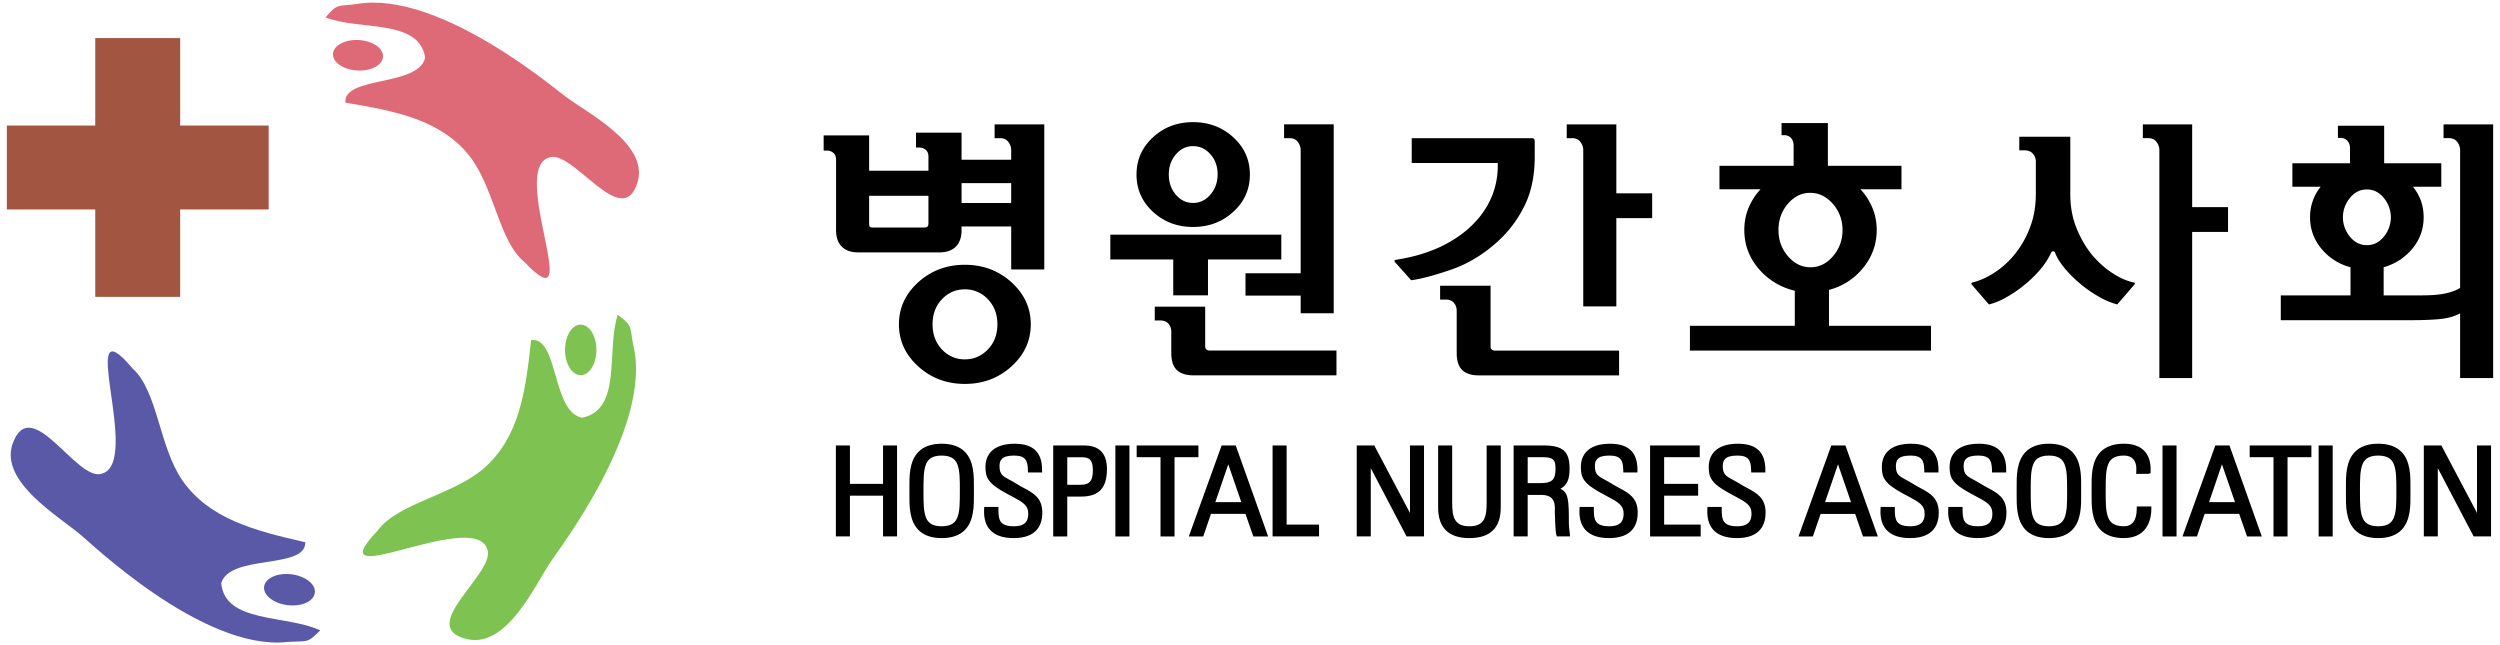
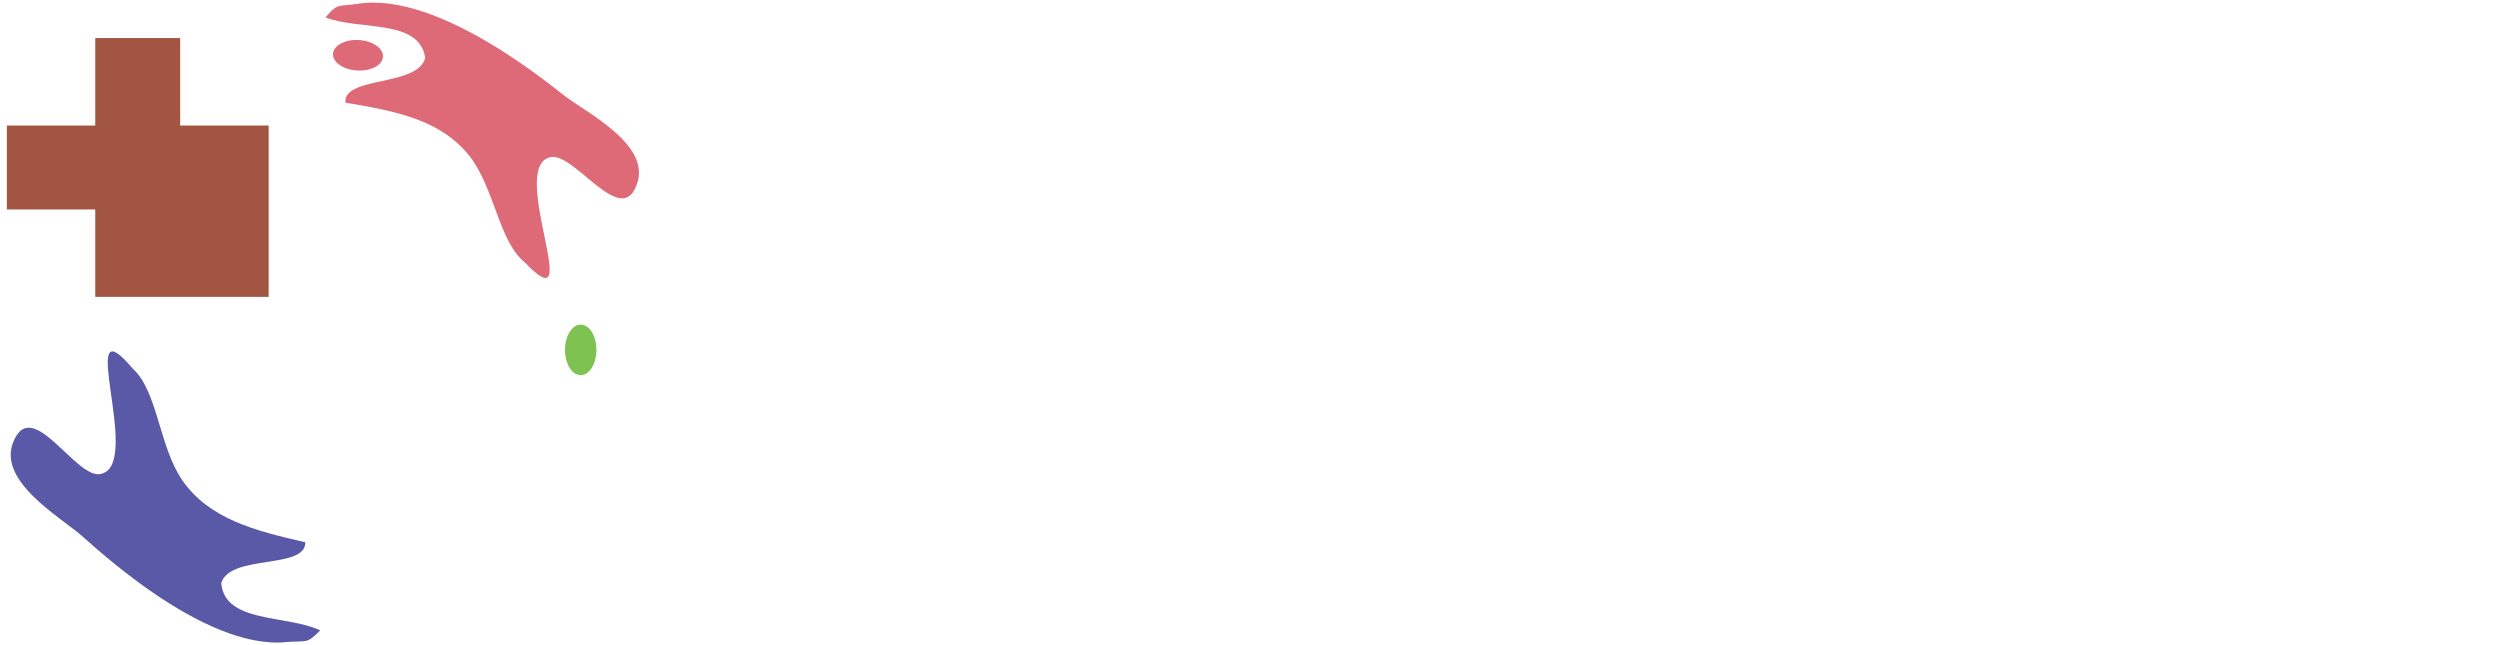
<svg xmlns="http://www.w3.org/2000/svg" baseProfile="tiny" width="186" height="48">
-   <path fill="#7EC352" d="M39.513 25.305c-.407 3.819-.871 7.219-3.51 9.534-2.34 2.022-6.442 2.603-7.905 4.634-4.68 4.916 6.956-1.584 8.128 1.31.88 1.739-5.492 5.919-1.392 6.786 2.926.582 4.975-4.049 6.148-5.785.3-.52 7.608-9.915 6.146-16.049-.292-1.446 0-1.446-1.166-2.316-.88 2.607.354 7.033-2.642 7.658-2.268-.393-1.759-6.061-3.807-5.772" />
  <path fill="#7EC352" d="M44.373 26.029c0 1.043-.522 1.883-1.17 1.883-.647 0-1.166-.84-1.166-1.883 0-1.033.519-1.879 1.166-1.879.648 0 1.17.847 1.17 1.879" />
  <path fill="#5A59A7" d="M22.715 40.344c-3.782-.863-7.141-1.734-9.147-4.603-1.747-2.543-1.831-6.636-3.69-8.314-4.372-5.194.744 7.017-2.304 7.813-1.849.652-5.276-6.106-6.647-2.191-.939 2.805 3.46 5.375 5.065 6.734.486.357 9.036 8.666 15.367 7.982 1.489-.115 1.452.174 2.466-.867-2.508-1.176-7.102-.508-7.366-3.518.669-2.18 6.3-.989 6.256-3.036" />
-   <path fill="#5A59A7" d="M21.396 45.023c-1.045-.129-1.827-.744-1.748-1.377.079-.631.988-1.045 2.033-.918 1.041.125 1.824.742 1.744 1.373-.075.635-.987 1.049-2.029.922" />
  <path fill="#DE6A77" d="M25.695 7.637c3.756.624 7.093 1.274 9.227 3.959 1.869 2.384 2.198 6.381 4.117 7.919 4.593 4.819-1.154-6.821 1.78-7.783 1.773-.745 5.533 5.662 6.637 1.75.751-2.794-3.714-5.053-5.362-6.285-.496-.322-9.365-7.95-15.52-6.903-1.449.201-1.433-.084-2.36.998 2.524 1.004 6.975.074 7.42 3.007-.524 2.171-6.104 1.338-5.939 3.338" />
  <path fill="#DE6A77" d="M26.705 2.979c1.028.062 1.833.619 1.791 1.248-.037.622-.898 1.079-1.929 1.017-1.03-.06-1.833-.62-1.794-1.244.04-.625.903-1.083 1.932-1.021" />
-   <path fill="#A25641" d="M19.989 9.338h-6.584V2.833H7.087v6.505H.509v6.246h6.578v6.505h6.318v-6.505h6.584z" />
+   <path fill="#A25641" d="M19.989 9.338h-6.584V2.833H7.087v6.505H.509v6.246h6.578v6.505h6.318h6.584z" />
  <g>
-     <path d="M75.233 13.624H71.54v1.478h3.693v-1.478zm-3.447 7.903c-.672 0-1.24.244-1.705.738-.464.489-.698 1.113-.698 1.866 0 .752.234 1.376.698 1.866a2.253 2.253 0 0 0 1.705.739c.668 0 1.239-.246 1.713-.739.472-.49.707-1.114.707-1.866 0-.753-.235-1.377-.707-1.866a2.286 2.286 0 0 0-1.713-.738m0-1.827c1.354 0 2.508.433 3.468 1.301.955.869 1.436 1.913 1.436 3.13s-.481 2.26-1.436 3.13c-.96.867-2.114 1.302-3.468 1.302s-2.511-.435-3.47-1.302c-.956-.87-1.436-1.913-1.436-3.13s.48-2.261 1.436-3.13c.959-.868 2.116-1.301 3.47-1.301m-2.71-5.131h-4.413v2.051c0 .149.026.241.072.268.051.027.137.04.26.04h3.754c.122 0 .207-.021.257-.074.047-.047.07-.131.07-.254v-2.031zm6.157-2.687v-.722a.989.989 0 0 0-.207-.591c-.137-.191-.339-.289-.615-.289h-.412V9.255h3.696v10.792h-2.462v-3.2H71.54v.267c0 .547-.144.959-.431 1.241-.289.279-.687.422-1.193.422h-6.091c-.508 0-.905-.143-1.189-.422-.291-.282-.433-.694-.433-1.241v-5.232c0-.222-.065-.386-.196-.502a.708.708 0 0 0-.503-.176h-.225v-1.129h3.384v2.628h4.413v-1.046c0-.22-.064-.387-.195-.504a.73.73 0 0 0-.502-.174h-.228V9.87h3.389v2.012h3.693zm21.537 8.449v-9.172c0-.202-.07-.402-.209-.595-.134-.189-.34-.284-.613-.284h-.412V9.252h3.693v14.057H96.77v-1.317h-4.105v-1.661h4.105zm-9.811-7.345c0 .589.174 1.088.524 1.5.349.41.777.613 1.282.613.506 0 .936-.209 1.291-.622.358-.419.535-.924.535-1.511 0-.59-.177-1.084-.535-1.486-.355-.406-.785-.607-1.291-.607-.505 0-.933.204-1.282.618-.35.409-.524.907-.524 1.495m2.707 9.828v2.958c0 .096.028.168.083.223.053.058.132.084.226.084h9.458v1.848H88.806c-.562 0-.98-.135-1.252-.402-.275-.264-.41-.685-.41-1.26v-1.58a.905.905 0 0 0-.206-.596c-.136-.166-.343-.246-.614-.246h-.41v-1.027l3.752-.002zm-5.109-9.828c0-1.092.408-2.017 1.22-2.767.815-.754 1.81-1.131 2.988-1.131 1.176 0 2.174.377 2.995 1.131.822.75 1.231 1.675 1.231 2.767 0 1.094-.409 2.018-1.231 2.77-.821.753-1.819 1.131-2.995 1.131-1.178 0-2.173-.378-2.988-1.131-.812-.752-1.22-1.676-1.22-2.77m5.317 6.319v2.669h-2.585v-2.669h-4.681v-1.844h12.721v1.844h-5.455zm30.381-4.92h2.666v1.846h-2.666v6.566h-2.461V11.16a.987.987 0 0 0-.207-.592c-.135-.191-.344-.288-.612-.288h-.41V9.254h3.69v5.131zm-9.357 6.871v4.518c0 .096.027.17.082.225.054.057.129.084.226.084h9.254v1.846h-10.424c-.558 0-.979-.135-1.25-.4-.272-.266-.408-.686-.408-1.26v-3.141a.903.903 0 0 0-.207-.598c-.137-.161-.346-.242-.614-.242h-.412v-1.03l3.753-.002zm.536-8.922v-.206h-6.402V10.28h8.928c.078 0 .141.02.174.063.033.04.049.097.049.164v1.15c0 1.448-.266 2.692-.799 3.734a8.81 8.81 0 0 1-2.01 2.626c-1.055.944-2.197 1.628-3.428 2.051-1.23.423-2.215.684-2.953.782l-1.213-1.356c-.025-.041-.037-.076-.029-.102s.035-.051.096-.062c1.269-.192 2.4-.528 3.394-1.003.993-.483 1.813-1.069 2.473-1.768a6.255 6.255 0 0 0 1.283-1.958 5.998 5.998 0 0 0 .437-2.267m20.884 4.781c0 .754.238 1.402.709 1.951.474.546 1.027.819 1.673.819.643 0 1.2-.273 1.672-.819a2.9 2.9 0 0 0 .711-1.951c0-.752-.242-1.402-.719-1.949-.48-.545-1.041-.819-1.685-.819-.643 0-1.193.274-1.664.819-.463.547-.697 1.197-.697 1.949m-1.332-3.036h-3.057v-1.744h5.516v-1.499c0-.23-.061-.417-.192-.565a.677.677 0 0 0-.521-.214h-.185v-.9h3.447v3.178h5.476v1.744h-3.056c.385.41.678.873.894 1.386.211.511.319 1.063.319 1.65 0 1.053-.34 1.991-1.006 2.813a4.806 4.806 0 0 1-2.545 1.639v2.672h7.592v1.844h-17.937v-1.844h7.802V21.63a4.99 4.99 0 0 1-2.691-1.639c-.711-.837-1.065-1.794-1.065-2.876 0-.587.104-1.139.315-1.65.219-.513.512-.976.894-1.386M163.1 9.254h-3.673v1.025h.41c.274 0 .481.098.613.289.139.19.207.39.207.591V28.13h2.44V17.257h2.668V15.41h-2.668V9.254h.003zm-8.588 7.767c.321.774.715 1.44 1.184 2.001.477.545.984.992 1.525 1.332.536.346 1.047.561 1.512.657.063.012.102.04.102.072a.149.149 0 0 1-.041.094l-1.27 1.475a5.557 5.557 0 0 1-1.377-.583 9.034 9.034 0 0 1-1.398-.977 9.13 9.13 0 0 1-1.117-1.107c-.332-.398-.578-.784-.729-1.169-.027-.082-.074-.121-.146-.121-.067 0-.121.039-.162.121a5.393 5.393 0 0 1-.77 1.2 8.56 8.56 0 0 1-1.158 1.139 8.953 8.953 0 0 1-1.338.931 5.177 5.177 0 0 1-1.353.566l-1.272-1.475c-.027-.027-.041-.059-.029-.094.007-.032.039-.06.089-.072.521-.123 1.075-.371 1.655-.748a6.597 6.597 0 0 0 1.59-1.487 7.221 7.221 0 0 0 1.048-1.923c.272-.728.409-1.536.409-2.427v-2.402a.87.87 0 0 0-.215-.584c-.146-.17-.358-.257-.647-.257h-.369v-1.008h3.795v4.251c-.003.958.161 1.822.482 2.595m21.584-2.926c-.503 0-.931.216-1.275.647-.338.432-.508.908-.508 1.428s.17.995.508 1.424c.346.431.772.646 1.275.646.506 0 .93-.215 1.272-.646a2.245 2.245 0 0 0 0-2.852c-.345-.43-.766-.647-1.272-.647m6.936 7.326V11.159a.97.97 0 0 0-.209-.591c-.136-.191-.341-.289-.611-.289h-.412V9.254h3.691V28.13h-2.459v-4.819c-.396.22-.878.358-1.431.42-.549.058-1.293.091-2.223.091h-9.688v-1.846h5.188v-2.094a4.103 4.103 0 0 1-2.159-1.373 3.56 3.56 0 0 1-.851-2.339c0-.425.063-.83.202-1.222.134-.389.335-.741.593-1.056h-2.11v-1.746h4.288V11.04c0-.232-.063-.419-.194-.565a.682.682 0 0 0-.527-.214h-.18v-.905h3.442v2.79h4.25v1.746h-2.114c.264.315.459.666.598 1.045.135.381.203.794.203 1.233 0 .874-.279 1.65-.838 2.327a4.223 4.223 0 0 1-2.137 1.385v2.094h2.852c.711 0 1.291-.049 1.734-.144.446-.096.811-.232 1.102-.411" />
-   </g>
+     </g>
  <g>
-     <path d="M65.698 39.91v-3.033h-2.464v3.033h-1.045v-6.769h1.045v2.858h2.464v-2.858h1.043v6.769zM70.06 40.035c-.749 0-1.329-.202-1.724-.602-.691-.696-.682-1.841-.675-2.676v-.465c-.007-.836-.016-1.981.675-2.678.396-.399.976-.602 1.724-.602s1.328.202 1.723.601c.691.697.682 1.842.675 2.678v.467c.007.835.016 1.979-.675 2.676-.395.399-.975.601-1.723.601zm0-6.141c-.808 0-1.052.356-1.173.666-.18.46-.18 1.129-.18 1.903v.125c0 .773 0 1.441.18 1.901.122.311.365.666 1.173.666s1.05-.355 1.172-.666c.18-.459.18-1.128.18-1.901v-.125c0-.774 0-1.443-.18-1.903-.122-.311-.365-.666-1.172-.666zm5.352 6.14c-.777 0-1.358-.196-1.727-.584-.342-.359-.5-.878-.468-1.543l.009-.19h1.057v.2c0 .748.081 1.238 1.161 1.238.723 0 1.059-.295 1.059-.929 0-.633-.375-.854-1.299-1.341l-.298-.157c-1.416-.764-1.576-1.199-1.588-1.948-.006-.499.141-.903.436-1.201.371-.375.956-.565 1.741-.565 1.369 0 2.035.635 2.035 1.939v.2h-1.05l-.005-.195c-.018-.706-.183-1.064-1.031-1.064-.949 0-1.08.378-1.08.786 0 .615.239.744.763 1.026.155.083.328.177.514.294.185.117.37.216.547.312.699.376 1.36.73 1.36 1.827 0 .864-.37 1.895-2.136 1.895zm2.947-.123v-6.77h2.196c.493 0 1.803 0 1.803 1.744 0 1.424-.594 2.06-1.924 2.06h-1.03v2.966h-1.045zm2.042-3.844c.562 0 .91-.18.91-1.075 0-.906-.363-.974-.917-.974h-.99v2.049h.997zM82.984 33.142h1.046v6.77h-1.046zM86.342 39.911v-5.894h-1.774v-.875h4.594v.875h-1.775v5.894zM93.248 39.911l-.586-1.677h-2.567l-.574 1.677h-1.074l2.443-6.77h1.047l2.412 6.77h-1.101zm-.895-2.553l-.97-2.813-.961 2.813h1.931zM94.68 39.91v-6.769h1.044v5.891h2.414v.878zM104.648 39.91l-2.662-5.082v5.082h-1.046v-6.769h1.306l2.657 5.025v-5.025h1.044v6.769zM109.324 40.035c-1.544 0-2.327-.766-2.327-2.274v-4.619h1.045v4.206c.001 1.025.097 1.808 1.283 1.808 1.188 0 1.281-.783 1.281-1.808v-4.206h1.049v4.619c0 1.509-.784 2.274-2.331 2.274zm10.384-.001c-.777 0-1.358-.196-1.728-.584-.343-.359-.499-.879-.467-1.543l.01-.19h1.059v.2c0 .748.08 1.238 1.159 1.238.722 0 1.058-.295 1.058-.929 0-.633-.374-.855-1.298-1.341l-.298-.157c-1.42-.766-1.579-1.202-1.587-1.949-.005-.499.142-.903.437-1.201.37-.375.955-.564 1.738-.564 1.37 0 2.036.635 2.036 1.939v.2h-1.052l-.005-.195c-.019-.706-.183-1.064-1.029-1.064-.95 0-1.081.378-1.081.786 0 .615.239.744.764 1.026.155.084.327.177.514.294.186.117.371.217.549.313.699.376 1.36.73 1.36 1.826 0 .864-.371 1.895-2.139 1.895zm-3.877-.124l-.044-.141c-.019-.061-.068-.22-.108-1.642-.001-.03 0-.076.002-.132.008-.231.022-.661-.229-.921-.162-.168-.423-.253-.775-.253h-1.018v3.088h-1.046v-6.768h2.208c1.462 0 1.955.436 1.955 1.724 0 .692-.129 1.207-.68 1.506.599.262.628.821.628 2.599 0 .141.019.282.036.424.013.1.026.2.033.301l.017.215h-.979zm-1.324-3.964c.904 0 1.225-.165 1.225-1.091 0-.712-.249-.839-.952-.839h-1.12v1.93h.847zM122.766 39.911v-6.769h3.695v.875h-2.649v1.981h2.529v.878h-2.529v2.156h2.719v.879zM152.441 40.035c-.749 0-1.329-.202-1.726-.602-.691-.697-.683-1.843-.676-2.679v-.459c-.007-.837-.016-1.983.677-2.681.396-.399.976-.602 1.725-.602.748 0 1.328.202 1.724.601.689.695.68 1.839.673 2.674v.474c.007.835.017 1.978-.673 2.673-.395.399-.976.601-1.724.601zm0-6.141c-.809 0-1.053.358-1.174.67-.181.463-.181 1.135-.181 1.912v.103c0 .776 0 1.446.181 1.908.121.312.365.669 1.174.669.808 0 1.051-.355 1.172-.664.18-.459.18-1.126.18-1.898v-.129c0-.774 0-1.443-.18-1.903-.121-.312-.364-.668-1.172-.668zm5.571 6.14c-.747 0-1.327-.202-1.722-.601-.69-.696-.682-1.84-.675-2.676v-.467c-.007-.836-.017-1.979.675-2.677.396-.398.976-.601 1.724-.601.66 0 1.168.175 1.509.519.494.499.487 1.21.484 1.479l-.002.198-.198.048h-.877l.014-.212c.023-.388-.064-.709-.247-.903-.155-.165-.385-.248-.683-.248-.807 0-1.05.356-1.171.667-.18.461-.18 1.131-.18 1.906v.117c0 .774 0 1.443.18 1.904.121.311.364.667 1.171.667.627 0 .95-.429.96-1.274l.003-.198h1.083v.2c0 .505-.147 2.151-2.046 2.151h-.002zm-10.866 0c-.776 0-1.358-.196-1.728-.583-.343-.359-.501-.879-.471-1.543l.009-.191h1.06v.2c0 .748.081 1.238 1.16 1.238.723 0 1.059-.295 1.059-.929 0-.632-.374-.854-1.296-1.34l-.3-.159c-1.418-.764-1.573-1.179-1.59-1.946-.003-.503.145-.907.44-1.205.37-.373.954-.563 1.736-.563 1.37 0 2.036.635 2.036 1.939v.2h-1.054l-.005-.195c-.018-.706-.181-1.064-1.026-1.064-.95 0-1.081.378-1.081.786 0 .614.238.743.762 1.024.156.084.329.178.516.296.185.116.369.216.547.311.7.376 1.361.731 1.361 1.828.001.865-.37 1.896-2.135 1.896zm-5.041 0c-.777 0-1.358-.196-1.727-.584-.343-.359-.5-.878-.468-1.543l.01-.19h1.055v.2c0 .748.081 1.238 1.161 1.238.722 0 1.058-.295 1.058-.929 0-.632-.374-.854-1.297-1.34l-.301-.158c-1.413-.765-1.574-1.2-1.587-1.948-.004-.501.144-.905.438-1.203.37-.374.956-.563 1.739-.563 1.37 0 2.036.635 2.036 1.939v.2h-1.053l-.005-.195c-.017-.706-.181-1.064-1.029-1.064-.95 0-1.081.378-1.081.786 0 .615.239.743.763 1.025.155.084.328.177.515.295.186.117.371.217.549.312.701.376 1.363.731 1.363 1.827.001.864-.37 1.895-2.139 1.895zm-12.878 0c-.778 0-1.36-.196-1.73-.583-.343-.359-.502-.878-.472-1.543l.009-.191h1.062v.2c0 .748.08 1.238 1.159 1.238.722 0 1.058-.295 1.058-.929s-.375-.855-1.299-1.342l-.297-.156c-1.413-.763-1.574-1.199-1.587-1.948-.005-.501.143-.905.438-1.203.37-.374.955-.563 1.74-.563 1.369 0 2.034.635 2.034 1.939v.2h-1.054l-.005-.195c-.016-.706-.179-1.064-1.028-1.064-.95 0-1.081.378-1.081.786 0 .616.239.744.765 1.026.155.084.328.177.515.293.185.118.37.218.547.313.699.376 1.36.731 1.36 1.827-.002.864-.372 1.895-2.134 1.895zm9.378-.123l-.582-1.677h-2.568l-.578 1.677h-1.069l2.442-6.77h1.048l2.413 6.77h-1.106zm-.89-2.553l-.968-2.815-.963 2.815h1.931zM160.891 33.142h1.044v6.77h-1.044zM167.181 39.911l-.586-1.677h-2.57l-.573 1.677h-1.074l2.443-6.77h1.05l2.407 6.77h-1.097zm-.897-2.553l-.971-2.816-.959 2.816h1.93zM169.149 39.911v-5.894h-1.772v-.875h4.591v.875h-1.775v5.894zM172.506 33.142h1.046v6.77h-1.046zM176.938 40.035c-.75 0-1.33-.202-1.727-.602-.69-.696-.681-1.839-.674-2.674v-.469c-.007-.835-.017-1.979.675-2.676.396-.399.977-.602 1.726-.602s1.33.202 1.726.602c.689.695.68 1.839.673 2.674v.473c.007.834.017 1.977-.673 2.672-.396.4-.977.602-1.726.602zm0-6.141c-.81 0-1.054.359-1.176.672-.181.464-.181 1.137-.181 1.916 0 .868 0 1.54.181 2.003.122.313.366.671 1.176.671.807 0 1.05-.354 1.171-.664.181-.458.18-1.124.18-1.896v-.134c0-.773 0-1.441-.18-1.901-.122-.312-.365-.667-1.171-.667zM184.04 39.91l-2.667-5.08v5.08h-1.041v-6.769h1.306l2.65 5.019v-5.019h1.046v6.769z" />
-   </g>
+     </g>
</svg>